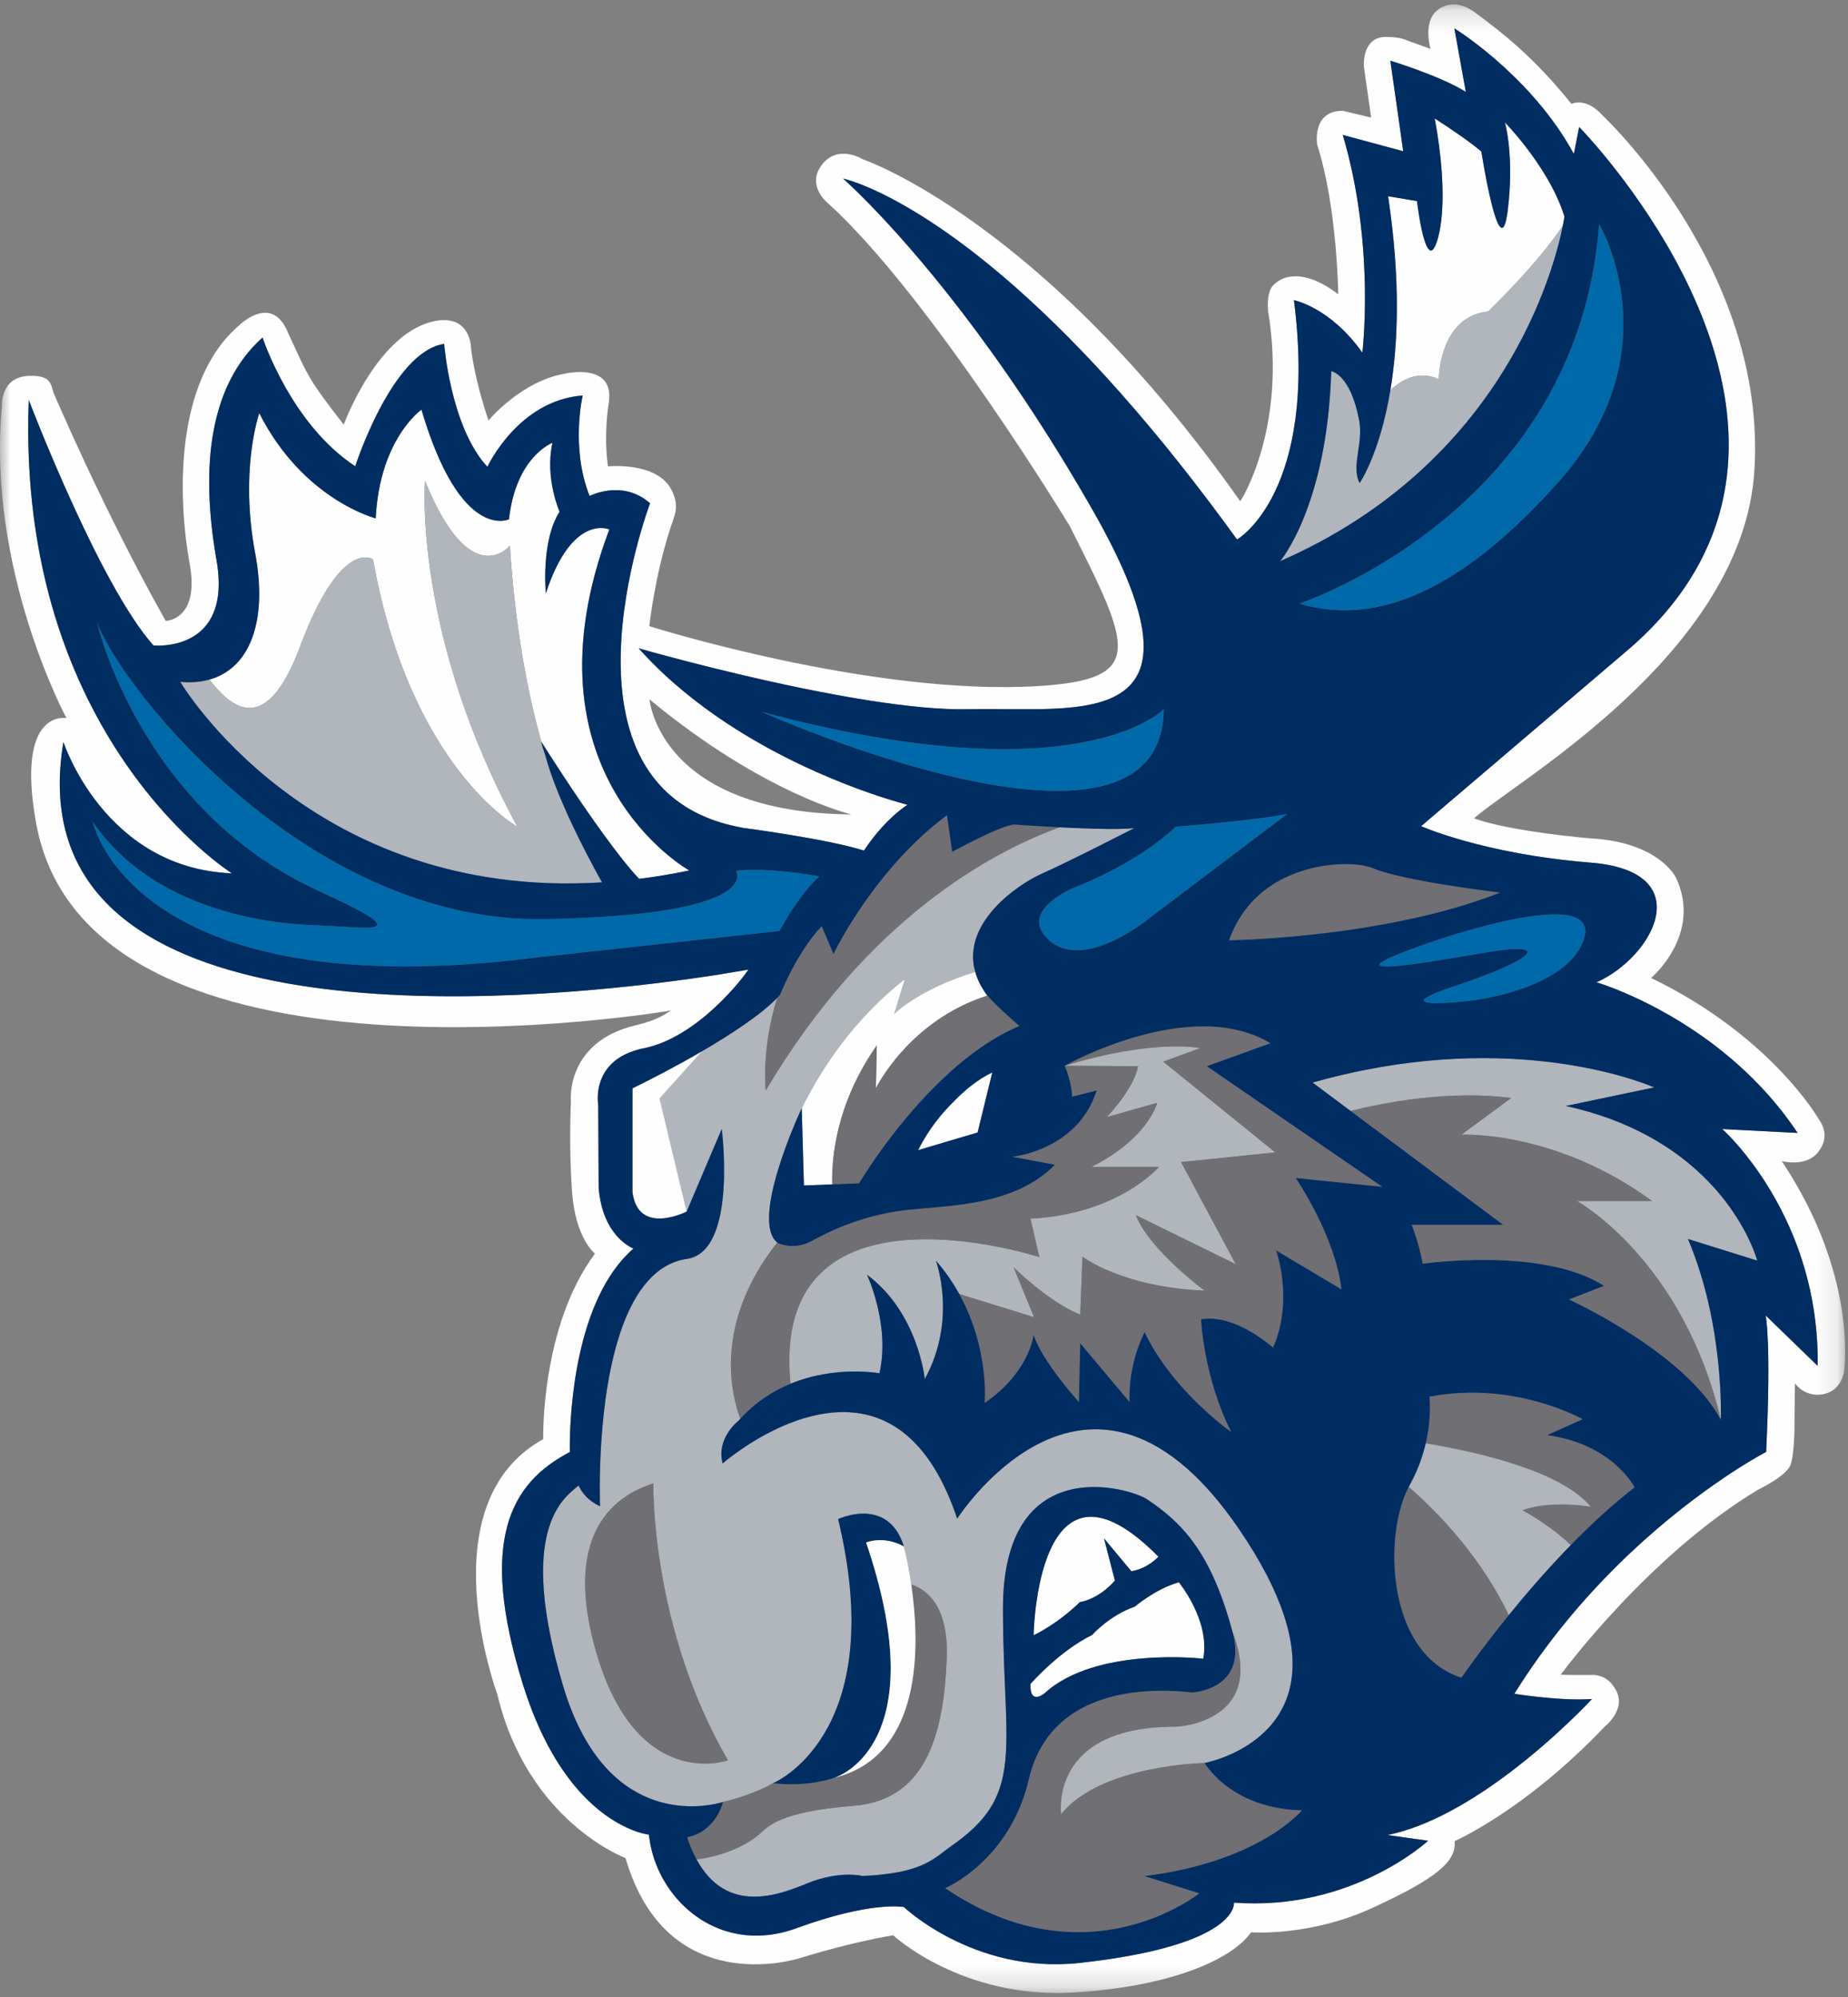
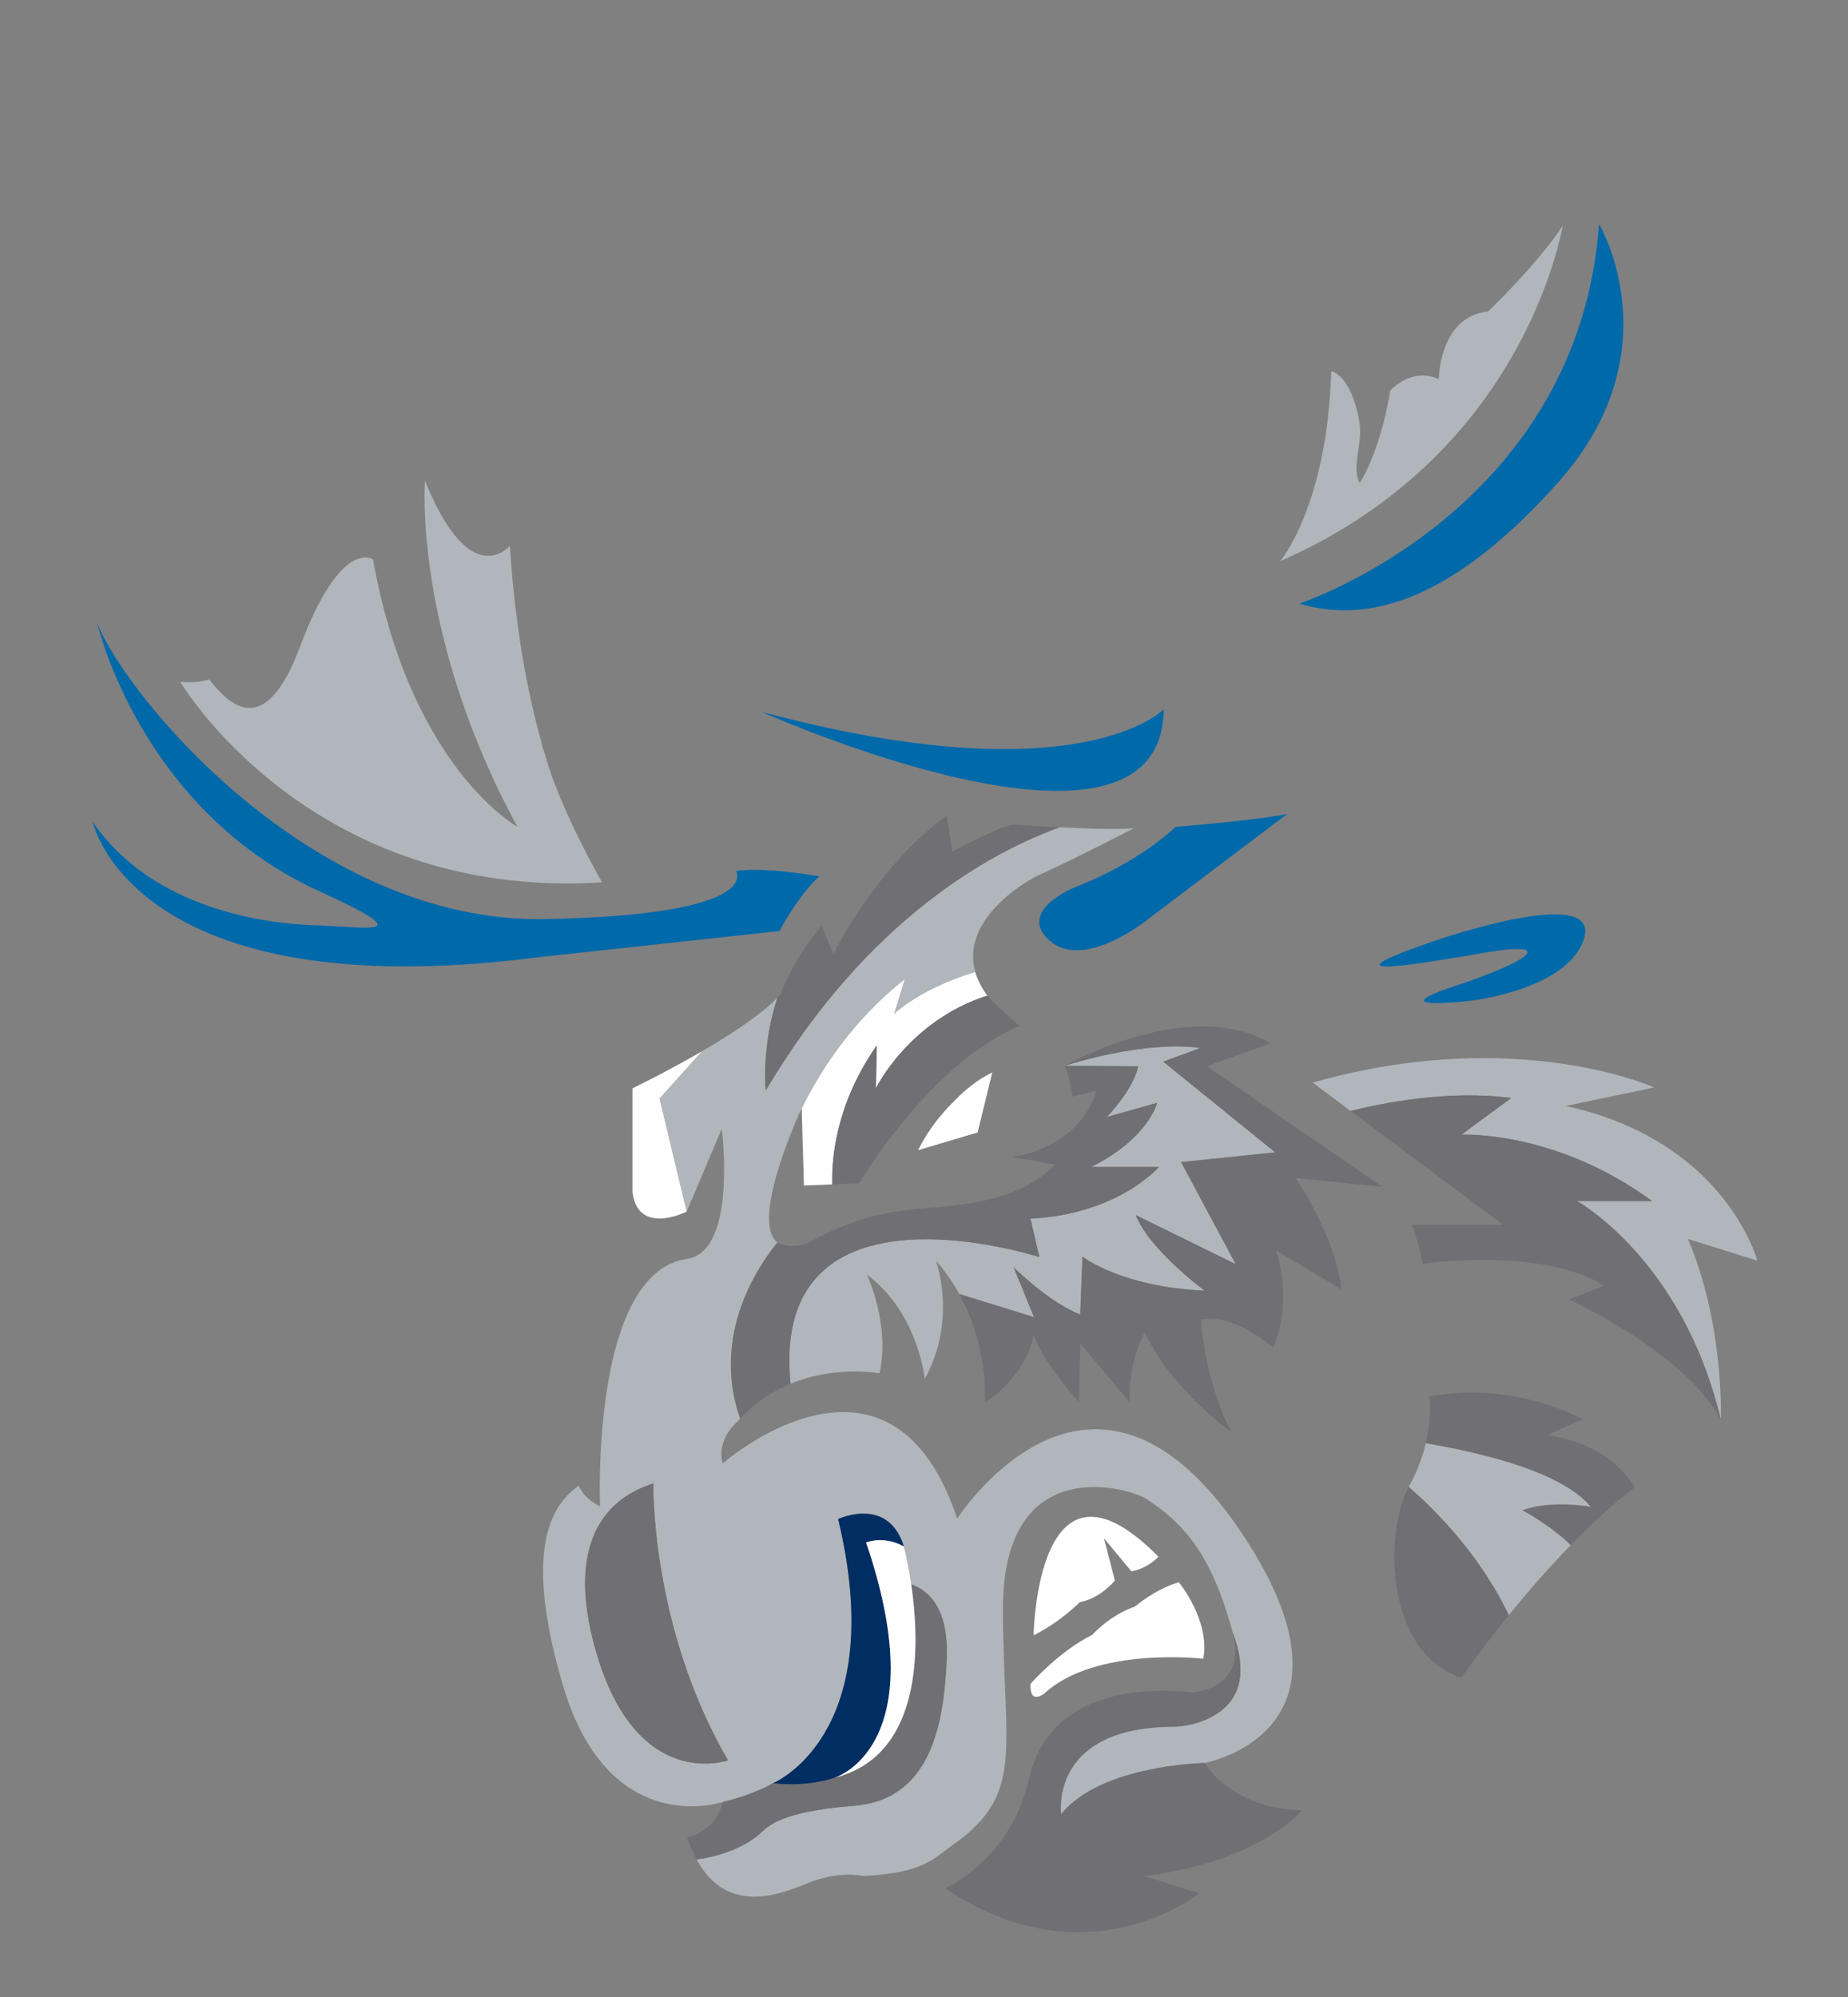
<svg xmlns="http://www.w3.org/2000/svg" xmlns:xlink="http://www.w3.org/1999/xlink" width="87" height="94" viewBox="0 0 87 94">
  <rect x="0" y="0" width="87" height="94" fill="#808080" stroke="none" />
  <defs>
    <polygon id="logo_moose-a" points="0 .194 86.862 .194 86.862 93.792 0 93.792" />
  </defs>
  <g fill="none" fill-rule="evenodd">
    <g transform="translate(0 .014)">
      <mask id="logo_moose-b" fill="#fff">
        <use xlink:href="#logo_moose-a" />
      </mask>
-       <path fill="#FEFEFE" d="M30.579,32.906 C35.992,37.385 40.093,38.321 40.093,38.321 C31.015,38.236 30.579,32.906 30.579,32.906 L30.579,32.906 Z M83.125,61.903 C83.125,61.903 83.394,63.133 83.146,68.325 C83.146,68.325 82.446,68.686 81.337,69.423 C81.135,69.557 80.915,69.709 80.687,69.869 C78.208,71.605 74.327,74.836 71.291,79.71 C71.291,79.71 73.473,80.061 74.947,79.956 C74.947,79.956 73.317,81.725 71.067,83.423 C69.362,84.71 67.301,85.955 65.32,86.358 L67.231,86.627 C67.231,86.627 63.649,89.956 58.092,89.538 C58.092,89.538 58.381,91.538 50.852,92.375 C48.302,92.659 46.183,91.957 44.724,91.208 C43.343,90.498 42.553,89.746 42.553,89.746 C42.553,89.746 41.049,89.445 37.492,90.744 C35.155,91.597 33.09,90.792 31.826,89.303 C31.121,88.472 30.663,87.429 30.55,86.34 C30.55,86.34 30.179,86.303 29.607,86.053 C28.33,85.494 26.045,83.875 24.608,79.234 C22.528,72.513 24.015,69.797 26.827,68.33 C26.827,68.33 26.823,68.207 26.825,67.992 C26.834,66.589 27.051,61.157 29.823,58.753 C29.823,58.753 28.368,58.222 28.184,55.888 L28.164,51.994 C28.164,51.994 28.016,51.201 28.471,50.461 C28.766,49.982 29.313,49.526 30.32,49.322 C32.88,48.805 35.044,45.936 35.234,45.62 C35.234,45.62 33.403,45.968 30.612,46.298 C21.172,47.412 0.741,48.325 2.985,34.91 C2.985,34.91 4.908,40.859 10.921,41.093 C10.921,41.093 0.752,34.724 1.354,18.812 C1.354,18.812 4.673,27.523 7.226,30.366 C7.226,30.366 10.962,30.746 10.192,26.344 C9.422,21.943 9.858,18.119 12.359,15.872 C12.359,15.872 13.692,19.95 16.725,21.932 C16.725,21.932 18.458,16.538 20.911,16.173 C20.911,16.173 21.203,20.071 22.945,21.96 C22.945,21.96 24.39,18.829 27.432,18.601 C27.432,18.601 26.85,21.042 27.756,23.331 C27.756,23.331 29.301,22.525 30.603,23.673 C30.603,23.673 25.509,37.172 34.868,38.929 C34.908,38.937 34.947,38.946 34.988,38.953 C34.988,38.953 38.91,39.464 40.676,40.021 C40.676,40.021 40.767,39.874 40.932,39.65 C41.229,39.245 41.765,38.585 42.446,38.062 C42.536,37.994 42.627,37.926 42.721,37.863 C42.721,37.863 42.029,37.692 40.932,37.31 C39.543,36.826 37.504,36.002 35.384,34.754 C34.405,34.177 33.409,33.51 32.452,32.744 C31.614,32.074 30.807,31.329 30.068,30.501 C30.068,30.501 31.004,30.77 32.452,31.143 C33.134,31.319 33.931,31.518 34.797,31.723 C36.665,32.165 38.857,32.634 40.932,32.958 C42.655,33.228 44.297,33.397 45.602,33.367 C50.752,33.247 57.507,34.625 51.452,24.015 C47.062,16.324 42.926,11.635 40.932,9.593 C40.142,8.785 39.688,8.39 39.688,8.39 C39.688,8.39 40.12,8.479 40.932,8.831 C43.346,9.878 49.125,13.265 56.937,23.62 C57.365,24.187 57.798,24.771 58.238,25.381 C58.238,25.381 62.072,23.191 60.916,14.114 C60.916,14.114 62.626,14.448 64.136,16.584 C64.136,16.584 64.719,11.894 63.365,6.866 C63.318,6.689 63.268,6.513 63.216,6.336 L65.174,6.866 L66.061,7.105 L66.027,6.866 L65.454,2.842 C65.454,2.842 67.806,3.558 69.008,4.311 L68.468,1.32 C68.468,1.32 71.849,3.396 73.887,6.866 C73.958,6.986 74.027,7.108 74.095,7.232 L74.166,6.866 L74.342,5.962 C74.342,5.962 74.66,6.285 75.158,6.866 C78.01,10.19 86.831,22.011 76.495,30.698 L74.071,32.764 L66.903,38.872 C66.903,38.872 69.832,40.183 74.886,40.588 C80.018,40.998 77.848,45.023 75.162,46.221 C75.162,46.221 77.867,47.01 80.722,49.188 C81.861,50.058 83.024,51.148 84.049,52.498 C84.247,52.76 84.441,53.029 84.628,53.31 L84.049,53.28 L81.08,53.128 C81.08,53.128 81.204,53.238 81.408,53.45 C82.455,54.534 85.652,58.339 85.573,64.275 L83.125,61.903 Z M83.879,54.634 C83.879,54.634 85.029,54.946 85.596,54.212 C86.164,53.478 85.781,52.891 85.614,52.647 C85.614,52.647 83.384,48.747 77.729,46.017 C77.729,46.017 80.165,43.976 78.897,41.286 C78.897,41.286 78.099,39.609 74.847,39.445 C74.847,39.445 71.081,39.126 69.395,38.503 C71.342,36.76 82.039,30.756 82.592,22.153 C83.201,12.656 75.468,5.443 75.468,5.443 C74.644,4.512 73.984,4.878 73.984,4.878 C72.156,2.61 70.65,1.473 69.457,0.587 C68.264,-0.298 67.544,0.587 67.544,0.587 C67.013,1.169 67.345,2.284 67.345,2.284 L66.4,1.948 C66.171,1.871 65.985,1.727 65.249,1.724 C64.09,1.719 64.21,3.129 64.21,3.129 L64.55,5.517 L63.215,5.201 C61.736,5.198 62.011,6.801 62.011,6.801 C62.953,9.714 63.002,13.836 63.002,13.836 C60.998,12.312 60.057,13.315 60.057,13.315 C59.577,13.593 59.7,14.633 59.7,14.633 C60.597,20.041 58.465,23.455 58.465,23.455 L58.384,23.575 C49.063,10.334 40.612,7.479 40.612,7.479 C40.612,7.479 39.423,6.738 38.669,7.773 C37.953,8.757 38.988,9.558 38.988,9.558 C43.809,13.938 50.359,24.743 50.359,24.743 C53.26,30.495 53.992,31.972 48.827,32.281 C40.991,32.749 30.566,29.458 30.566,29.458 C30.94,26.455 31.67,24.525 31.67,24.525 C31.794,24.146 31.964,23.748 31.617,23.053 C30.942,21.702 28.623,21.937 28.623,21.937 C28.407,20.411 28.653,18.998 28.653,18.998 C28.998,17.006 26.602,17.571 26.602,17.571 C24.522,17.929 22.998,19.776 22.998,19.776 C22.287,17.669 22.176,16.368 22.176,16.368 C22.176,16.368 22.171,14.818 20.553,15.085 C17.803,15.537 16.182,19.973 16.182,19.973 C14.444,17.747 14.472,17.612 13.597,15.727 C13.587,15.707 13.576,15.687 13.568,15.667 C12.81,13.756 11.264,15.295 11.264,15.295 C8.132,17.969 8.401,23.63 8.929,26.519 C9.416,29.183 7.801,29.21 7.801,29.21 C4.874,24.018 2.526,18.483 2.526,18.483 C2.395,18.143 2.458,17.63 1.354,17.677 C-0.005,17.735 0.091,19.105 0.091,19.105 C-0.627,26.83 3.128,33.785 3.128,33.785 C3.128,33.785 0.733,33.314 1.695,38.702 C4.114,52.236 31.595,47.549 31.595,47.549 C31.315,47.711 30.985,47.993 29.946,48.239 C26.587,49.032 26.878,51.823 26.878,51.823 C26.878,51.823 26.77,53.902 26.932,56.098 C27.094,58.294 28.011,58.991 28.011,58.991 C25.445,62.429 25.573,67.723 25.573,67.723 C20.078,70.765 23.408,79.714 23.408,79.714 C24.835,85.738 29.447,87.44 29.447,87.44 C31.266,93.675 36.713,92.445 37.689,92.142 C40.186,91.366 42.05,91.076 42.05,91.076 C42.05,91.076 45.262,94.07 50.503,93.771 C54.833,93.524 57.905,92.328 58.901,90.934 C58.901,90.934 61.663,91.151 64.62,89.783 C67.577,88.416 68.572,87.626 68.48,86.643 C68.48,86.643 71.795,85.205 75.554,81.244 C75.554,81.244 76.521,80.496 76.115,79.618 C75.721,78.763 74.996,78.816 74.856,78.824 C74.856,78.824 73.752,78.83 73.475,78.81 C73.475,78.81 77.563,73.234 82.749,70.113 C82.749,70.113 84.081,69.48 84.292,68.938 C84.503,68.399 84.482,66.77 84.482,66.77 L84.503,65.094 C84.503,65.094 84.93,65.741 85.774,65.619 C86.617,65.496 86.818,64.684 86.823,64.466 C86.827,64.248 87.419,59.95 83.879,54.634 L83.879,54.634 Z" mask="url(#logo_moose-b)" />
    </g>
    <path fill="#B0B6BB" d="M34.663,66.494 C34.648,66.422 34.632,66.339 34.616,66.249 C34.631,66.33 34.646,66.411 34.663,66.494 M34.271,82.856 C34.271,82.856 29.99,84.386 28.071,77.773 C26.152,71.161 30.064,70.086 30.758,69.816 C30.758,69.816 30.608,76.547 34.271,82.856 M36.592,58.484 C35.959,57.968 36.2,56.487 36.622,55.087 C36.965,53.95 37.426,52.867 37.633,52.401 C37.702,52.248 37.743,52.16 37.743,52.16 L37.743,52.175 C38.639,50.349 40.15,48.017 42.595,46.088 L42.093,47.731 C42.093,47.731 43.227,46.568 45.913,45.747 C45.248,43.413 47.979,41.6 49.015,41.138 C50.406,40.519 53.402,38.975 53.402,38.975 C52.777,39.058 51.214,39.006 49.885,38.939 C46.73,40.082 40.867,43.192 36.049,51.328 C36.049,51.328 35.832,49.349 36.593,46.964 C35.798,47.782 34.381,48.705 33.044,49.483 L31.05,51.703 L32.326,57.027 L33.978,53.138 C33.978,53.138 34.728,58.906 32.343,59.252 C29.377,59.683 28.537,64.487 28.313,67.789 C28.192,69.559 28.248,70.898 28.248,70.898 C27.443,70.517 27.244,69.92 27.244,69.92 C26.523,70.502 24.332,71.99 26.5,79.322 C28.437,85.875 32.934,85.101 33.868,84.862 L34.028,84.817 C34.036,84.814 34.04,84.813 34.04,84.813 C34.04,84.813 34.04,84.813 34.04,84.813 C35.53,84.461 36.383,83.937 36.383,83.937 L36.414,83.924 C36.829,83.736 41.807,81.258 39.458,71.501 C39.458,71.501 40.426,71.041 41.318,71.35 C41.813,71.522 42.285,71.931 42.553,72.79 C42.553,72.79 42.744,73.508 42.9,74.577 C43.61,74.81 44.674,75.576 44.569,78.079 C44.435,81.258 43.781,84.715 40.189,84.996 C36.685,85.269 36.136,85.987 35.777,86.308 C35.008,86.994 33.716,87.419 32.79,87.515 C34.229,90.172 36.725,89.166 38.021,88.639 C39.532,88.025 40.613,88.299 40.613,88.299 C43.507,88.172 43.997,87.436 44.815,86.867 C46.31,85.827 46.965,84.848 47.227,83.55 C47.575,81.819 47.222,79.52 47.217,75.743 C47.206,68.247 53.192,70.027 54.001,70.569 C54.414,70.846 54.795,71.123 55.149,71.45 C56.292,72.481 57.263,73.963 58.029,76.826 C58.961,79.28 57.956,80.38 56.915,80.872 C56.151,81.273 55.31,81.271 55.31,81.271 C49.35,81.271 49.956,85.393 49.956,85.393 C51.819,83.064 56.711,82.981 56.711,82.981 C56.711,82.981 62.412,81.938 60.435,75.997 C60.049,74.834 59.37,73.485 58.294,71.919 C57.482,70.735 56.68,69.823 55.897,69.131 C52.321,65.971 49.139,67.443 47.163,69.131 C45.844,70.258 45.062,71.48 45.062,71.48 C44.751,70.545 44.393,69.77 44.002,69.131 C43.367,68.092 42.643,67.415 41.882,67.003 C38.353,65.09 34.02,68.881 34.02,68.881 C33.704,67.701 34.752,66.884 34.752,66.884 C34.765,66.87 34.778,66.856 34.791,66.842 C34.811,66.819 34.832,66.799 34.852,66.777 C34.365,65.455 33.668,62.19 36.592,58.484" />
    <path fill="#B0B6BB" d="M47.718,59.647 C47.718,59.647 49.381,61.303 50.855,61.872 L50.96,59.148 C50.96,59.148 52.797,60.582 56.711,60.749 C56.711,60.749 54.122,58.842 53.47,57.193 L58.175,59.501 L55.603,54.697 L60.036,54.24 L54.762,49.969 L56.502,49.332 C56.502,49.332 54.331,48.874 50.123,50.164 L53.574,50.185 C53.574,50.185 53.512,51.047 52.11,52.576 L54.473,51.911 C54.473,51.911 54.087,53.563 51.378,54.926 L54.557,54.926 C54.557,54.926 52.66,57.152 48.513,57.359 L48.931,59.169 C48.931,59.169 36.211,55.033 37.216,65.13 C39.349,64.253 41.403,64.638 41.403,64.638 C41.925,62.359 40.817,60.001 40.817,60.001 C43.232,61.787 43.536,64.908 43.536,64.908 C45.088,62.086 44.059,59.335 44.059,59.335 C44.507,59.846 44.867,60.377 45.159,60.906 L48.681,61.997 L47.718,59.647 Z" />
    <path fill="#706F73" d="M48.931,59.169 L48.513,57.359 C52.661,57.152 54.557,54.926 54.557,54.926 L51.378,54.926 C54.087,53.563 54.473,51.911 54.473,51.911 L52.11,52.576 C53.512,51.047 53.574,50.185 53.574,50.185 L50.124,50.164 C50.454,50.94 50.479,51.619 50.479,51.619 L51.629,51.328 C51.283,52.416 50.615,53.128 49.925,53.593 C48.819,54.337 47.656,54.448 47.656,54.448 L49.663,54.822 C47.807,56.722 44.837,56.732 42.814,56.939 C41.832,57.039 40.979,57.255 40.27,57.496 C39.26,57.839 38.545,58.235 38.187,58.426 C37.355,58.871 36.613,58.503 36.613,58.503 C36.606,58.497 36.6,58.49 36.592,58.484 C33.668,62.19 34.365,65.455 34.852,66.777 C35.578,65.984 36.403,65.464 37.216,65.13 C36.211,55.033 48.931,59.169 48.931,59.169" />
    <path fill="#706F73" d="M56.816,50.185 L59.806,49.103 C56.042,46.831 50.124,50.164 50.124,50.164 C54.331,48.874 56.502,49.332 56.502,49.332 L54.762,49.969 L60.036,54.24 L55.603,54.697 L58.175,59.501 L53.47,57.193 C54.122,58.842 56.711,60.749 56.711,60.749 C52.797,60.582 50.96,59.148 50.96,59.148 L50.856,61.872 C49.381,61.303 47.718,59.647 47.718,59.647 L48.681,61.997 L45.16,60.906 C46.59,63.491 46.359,66.031 46.359,66.031 C48.466,64.596 48.66,62.829 48.66,62.829 C49.067,64.092 50.793,65.99 50.793,65.99 L50.856,63.224 L53.177,65.99 C53.109,64.097 53.888,62.704 53.888,62.704 C55.184,65.454 57.966,67.404 57.966,67.404 C56.649,64.793 56.544,62.101 56.544,62.101 C58.144,61.804 59.932,63.432 59.932,63.432 C60.92,61.191 60.078,58.857 60.078,58.857 L63.152,60.687 C62.865,58.17 60.999,55.446 60.999,55.446 L65.077,55.862 L56.816,50.185 Z" />
    <path fill="#FEFEFE" d="M42.595,46.088 C40.15,48.017 38.639,50.349 37.743,52.175 L37.847,55.8 L39.181,55.746 C39.146,54.55 39.343,51.967 41.277,49.207 L41.235,51.224 C41.235,51.224 42.778,48.045 46.481,46.863 C46.197,46.48 46.015,46.107 45.913,45.747 C43.227,46.568 42.093,47.731 42.093,47.731 L42.595,46.088 Z" />
    <path fill="#706F73" d="M36.049 51.328C40.867 43.192 46.73 40.082 49.884 38.939 48.71 38.88 47.718 38.809 47.718 38.809 47.002 38.902 44.827 40.094 44.827 40.094L44.581 38.372C43.044 39.513 41.819 40.928 40.932 42.149 39.821 43.678 39.239 44.902 39.239 44.902L38.684 43.592C37.499 44.85 36.723 46.827 36.723 46.827 36.682 46.872 36.638 46.918 36.593 46.964 35.832 49.349 36.049 51.328 36.049 51.328M41.235 51.224L41.277 49.207C39.343 51.967 39.146 54.55 39.181 55.746L40.27 55.703 40.441 55.696C40.771 55.166 41.099 54.676 41.424 54.217 42.712 52.422 45.142 49.487 47.99 48.292 47.99 48.292 47.949 48.256 47.88 48.196 47.595 47.943 46.828 47.26 46.57 46.954 46.554 46.934 46.539 46.915 46.526 46.899 46.518 46.888 46.505 46.88 46.489 46.875 46.486 46.87 46.484 46.867 46.481 46.862 42.778 48.045 41.235 51.224 41.235 51.224M49.956 85.393C49.956 85.393 49.349 81.271 55.31 81.271 55.31 81.271 56.123 81.247 56.915 80.872 57.956 80.38 58.961 79.28 58.029 76.826 58.574 78.863 57.234 79.44 56.531 79.601 56.297 79.655 56.133 79.662 56.133 79.662 53.384 79.352 49.483 79.78 48.486 83.55 48.469 83.615 48.45 83.679 48.435 83.747 47.552 87.581 44.5 88.874 44.5 88.874 51.161 93.387 56.46 89.116 56.46 89.116L53.888 88.305C59.341 87.618 61.291 85.206 61.291 85.206 59.07 85.165 57.779 84.195 57.162 83.55 56.851 83.224 56.711 82.981 56.711 82.981 56.711 82.981 51.82 83.064 49.956 85.393M40.189 84.996C43.781 84.715 44.435 81.258 44.569 78.079 44.674 75.576 43.61 74.81 42.9 74.577 42.925 74.749 42.95 74.93 42.972 75.119 43.316 78.013 43.223 82.694 39.283 83.675 39.283 83.675 39.318 83.664 39.379 83.64 38.561 83.933 37.574 84.053 36.383 83.937 36.383 83.937 35.53 84.462 34.04 84.813 33.606 86.327 32.347 86.474 32.347 86.474 32.479 86.872 32.628 87.216 32.79 87.515 33.716 87.419 35.008 86.994 35.777 86.308 36.136 85.987 36.685 85.269 40.189 84.996" />
    <path fill="#706F73" d="M36.383 83.937C36.383 83.937 36.396 83.932 36.414 83.924L36.383 83.937zM34.028 84.817L33.868 84.862C33.951 84.841 34.006 84.824 34.028 84.817M30.757 69.816C30.064 70.086 26.152 71.161 28.071 77.773 29.99 84.386 34.271 82.856 34.271 82.856 30.608 76.547 30.757 69.816 30.757 69.816" />
    <path fill="#FEFEFE" d="M33.044,49.483 C32.401,49.857 31.777,50.197 31.249,50.476 C30.382,50.933 29.775,51.225 29.775,51.225 L29.775,56.112 C30.041,58.196 32.326,57.027 32.326,57.027 L31.05,51.703 L33.044,49.483 Z" />
    <path fill="#002D62" d="M39.379,83.64 C40.037,83.376 43.789,81.448 40.775,72.603 C40.775,72.603 41.594,72.256 42.553,72.79 C42.285,71.931 41.813,71.522 41.318,71.35 C40.426,71.041 39.458,71.501 39.458,71.501 C41.807,81.258 36.829,83.736 36.414,83.924 C36.396,83.932 36.383,83.937 36.383,83.937 C37.574,84.053 38.561,83.933 39.379,83.64" />
    <path fill="#0069AA" d="M49.35,44.216 C51.032,45.816 54.195,43.152 54.195,43.152 L60.601,38.31 C59.026,38.631 55.352,38.913 55.352,38.913 C53.393,40.744 50.604,41.762 50.604,41.762 C50.604,41.762 47.903,42.84 49.35,44.216" />
-     <path fill="#706F73" d="M64.24,40.749 C62.808,40.47 59.078,40.815 57.862,44.258 C57.862,44.258 60.749,44.22 64.24,43.661 C66.313,43.329 68.599,42.813 70.619,42.012 C70.619,42.012 65.996,41.464 64.62,40.858 C64.525,40.817 64.396,40.779 64.24,40.749" />
    <path fill="#B0B6BB" d="M77.58,53.464 C76.513,52.885 75.239,52.388 73.714,52.056 L77.876,51.183 C77.876,51.183 72.454,48.733 64.24,50.365 C63.449,50.522 62.634,50.715 61.793,50.954 L63.583,52.29 C65.11,51.908 68.2,51.296 71.142,51.682 L68.799,53.408 C68.799,53.408 73.201,53.179 77.771,56.527 L74.237,56.527 C74.237,56.527 79.214,59.269 81.013,66.822 C81.013,66.822 81.19,62.371 79.465,58.316 L82.728,59.335 C82.728,59.335 81.79,55.749 77.58,53.464" />
    <path fill="#706F73" d="M74.237 56.528L77.771 56.528C73.202 53.179 68.799 53.408 68.799 53.408L71.142 51.682C68.2 51.296 65.11 51.908 63.583 52.29L64.24 52.78 65.156 53.464 70.765 57.65 66.457 57.65C66.457 57.65 66.781 58.426 66.98 59.481 66.98 59.481 72.622 58.669 75.512 60.52L73.86 61.165C73.86 61.165 79.292 63.617 81.012 66.822 79.214 59.269 74.237 56.528 74.237 56.528M72.835 67.55L74.509 66.801C74.509 66.801 71.295 64.967 67.293 65.74 67.293 65.74 67.417 66.664 67.119 67.935 70.031 68.428 73.559 69.331 74.885 70.919 74.885 70.919 73.049 70.578 71.664 71.085 71.664 71.085 72.947 71.756 73.946 72.728 74.89 71.76 75.909 70.814 76.955 70.004 76.955 70.004 75.914 67.961 72.835 67.55M66.322 69.979C65.141 72.193 65.222 77.808 68.799 78.967 68.799 78.967 69.665 77.702 71.033 76.016 70.357 74.597 68.964 72.287 66.322 69.979" />
    <path fill="#B0B6BB" d="M74.885,70.919 C73.559,69.332 70.031,68.428 67.119,67.935 C66.978,68.539 66.743,69.22 66.352,69.92 C66.342,69.939 66.332,69.96 66.322,69.979 C68.964,72.287 70.357,74.597 71.034,76.016 C71.851,75.01 72.847,73.855 73.946,72.728 C72.947,71.756 71.664,71.085 71.664,71.085 C73.049,70.578 74.885,70.919 74.885,70.919" />
-     <path fill="#FEFEFE" d="M67.733,17.846 C67.733,17.846 67.753,14.892 70.054,14.664 C70.054,14.664 72.353,12.47 73.576,10.62 C73.631,10.345 73.651,10.193 73.651,10.193 C73.262,8.928 72.455,7.716 71.806,6.88 C71.274,6.195 70.849,5.763 70.849,5.763 C70.849,5.763 70.963,6.159 71.036,6.88 C71.108,7.59 71.14,8.616 70.982,9.891 C70.621,12.808 69.74,7.136 69.74,7.136 C69.648,7.055 69.542,6.969 69.428,6.88 C68.674,6.291 67.544,5.576 67.544,5.576 C67.627,6.024 67.696,6.459 67.751,6.88 C67.983,8.663 67.964,10.176 67.712,11.143 C67.156,13.274 66.708,9.465 66.708,9.465 L65.348,9.236 C65.948,13.211 65.814,16.215 65.454,18.371 C65.906,17.937 66.73,17.391 67.733,17.846" />
    <path fill="#B0B6BB" d="M73.576,10.62 C72.352,12.47 70.054,14.664 70.054,14.664 C67.752,14.892 67.733,17.846 67.733,17.846 C66.73,17.391 65.906,17.937 65.454,18.371 C64.952,21.381 64.01,22.733 64.01,22.733 C63.595,21.984 64.189,20.883 63.989,19.801 C63.58,17.596 62.672,17.472 62.672,17.472 C62.48,23.828 60.267,26.414 60.267,26.414 C70.783,21.811 73.163,12.692 73.576,10.62" />
-     <path fill="#FEFEFE" d="M14.12,30.449 C16.064,25.25 17.561,26.331 17.561,26.331 C19.321,36.146 24.358,38.913 24.358,38.913 C19.426,29.838 20.008,22.629 20.008,22.629 C22.159,27.946 24.003,25.686 24.003,25.686 C24.253,29.517 24.82,32.549 25.485,34.914 C25.513,34.96 27.052,37.414 28.52,39.418 L28.53,39.418 C29.089,40.189 29.638,40.893 30.09,41.367 C30.855,41.27 31.642,41.14 32.452,40.972 C32.452,40.972 24.345,36.454 28.687,24.917 C28.687,24.917 26.931,24.142 25.696,27.932 C25.696,27.932 25.456,25.467 26.345,24.085 C26.345,24.085 25.639,22.508 26.01,20.841 C26.01,20.841 24.295,21.469 23.961,24.439 C23.961,24.439 21.692,25.549 19.841,19.281 C19.841,19.281 17.875,20.649 17.687,24.397 C17.687,24.397 14.28,23.534 12.207,19.448 C12.207,19.448 11.271,22.077 12.011,26.029 C12.618,29.274 11.749,31.456 9.86,31.986 C10.72,33.084 12.436,34.954 14.12,30.449" />
    <path fill="#B0B6BB" d="M28.342,41.531 C28.23,41.33 28.089,41.073 27.929,40.776 C27.378,39.747 26.613,38.227 26.082,36.81 C25.934,36.414 25.805,36.027 25.703,35.66 C25.629,35.394 25.523,35.151 25.483,34.912 C25.483,34.912 25.484,34.914 25.485,34.914 C24.82,32.549 24.253,29.517 24.003,25.686 C24.003,25.686 22.159,27.946 20.008,22.629 C20.008,22.629 19.426,29.838 24.358,38.913 C24.358,38.913 19.321,36.146 17.561,26.331 C17.561,26.331 16.064,25.25 14.12,30.449 C12.436,34.954 10.72,33.084 9.86,31.986 C9.448,32.101 8.989,32.14 8.485,32.092 C8.485,32.092 14.561,42.396 28.342,41.531" />
    <path fill="#0069AA" d="M38.579 41.25C38.579 41.25 36.136 40.791 34.648 40.993 34.648 40.993 36.049 43.066 25.655 43.259 14.738 43.463 5.942 32.795 4.574 29.326 4.574 29.326 6.594 38.1 15.009 41.937 19.918 44.175 17.256 43.622 14.873 43.552 12.49 43.482 7.185 42.794 4.365 38.684 4.365 38.684 6.215 47.502 25.312 45.06L36.697 43.821C36.697 43.821 37.612 42.082 38.579 41.25M69.884 44.844C73.253 44.267 72.171 45.189 68.487 46.413 64.803 47.637 69.287 47.096 69.287 47.096 69.287 47.096 73.4 46.618 74.438 44.515 76.035 41.278 67.295 44.367 67.295 44.367 62.184 46.146 66.515 45.421 69.884 44.844M54.787 33.381C54.787 33.381 50.866 37.52 35.86 33.506 35.86 33.506 54.719 41.957 54.787 33.381M61.166 28.411C63.902 29.214 67.875 28.855 73.365 22.693 78.854 16.531 75.282 10.546 75.282 10.546 74.289 24.106 61.166 28.411 61.166 28.411" />
    <path fill="#FEFEFE" d="M49.182 79.695C51.598 77.484 56.648 78.073 56.648 78.073 56.983 76.271 55.498 74.475 55.498 74.475 54.386 74.789 53.428 75.619 53.428 75.619 52.232 76.03 51.42 76.95 51.42 76.95 49.857 77.717 48.513 79.258 48.513 79.258 48.468 80.3 49.182 79.695 49.182 79.695M54.536 73.269C48.8 67.467 48.66 76.97 48.66 76.97 49.951 76.325 50.834 75.411 50.834 75.411 51.823 75.227 52.486 74.391 52.486 74.391L51.974 72.408 53.26 73.955C54.035 73.836 54.536 73.269 54.536 73.269M43.222 54.136L46.011 53.308 46.024 53.304 46.715 50.476C46.02 50.81 45.405 51.32 44.891 51.855 44.311 52.425 43.698 53.18 43.222 54.136" />
    <path fill="#0069AA" d="M34.616,66.249 C34.632,66.339 34.648,66.422 34.663,66.494 C34.646,66.411 34.631,66.331 34.616,66.249" />
-     <path fill="#002D62" d="M79.465,58.316 C81.19,62.371 81.012,66.822 81.012,66.822 C79.292,63.617 73.86,61.165 73.86,61.165 L75.512,60.521 C72.622,58.669 66.98,59.481 66.98,59.481 C66.781,58.426 66.457,57.65 66.457,57.65 L70.765,57.65 L65.156,53.464 L64.24,52.781 L63.583,52.29 L61.793,50.954 C62.634,50.715 63.449,50.522 64.24,50.365 C72.454,48.733 77.875,51.183 77.875,51.183 L73.714,52.056 C75.239,52.388 76.513,52.885 77.58,53.464 C81.79,55.749 82.728,59.335 82.728,59.335 L79.465,58.316 Z M73.946,72.728 C72.847,73.855 71.851,75.01 71.034,76.016 C69.665,77.702 68.799,78.967 68.799,78.967 C65.222,77.808 65.141,72.193 66.322,69.979 C66.332,69.96 66.342,69.939 66.352,69.92 C66.743,69.221 66.978,68.539 67.119,67.936 C67.417,66.664 67.293,65.74 67.293,65.74 C71.295,64.967 74.509,66.801 74.509,66.801 L72.836,67.55 C75.914,67.962 76.955,70.004 76.955,70.004 C75.909,70.815 74.89,71.76 73.946,72.728 L73.946,72.728 Z M46.715,50.476 L46.024,53.304 L46.011,53.308 L43.222,54.136 C43.698,53.18 44.311,52.425 44.891,51.855 C45.405,51.32 46.02,50.809 46.715,50.476 L46.715,50.476 Z M51.42,76.95 C51.42,76.95 52.232,76.03 53.428,75.619 C53.428,75.619 54.386,74.789 55.498,74.475 C55.498,74.475 56.983,76.271 56.648,78.073 C56.648,78.073 51.598,77.484 49.182,79.695 C49.182,79.695 48.467,80.3 48.513,79.258 C48.513,79.258 49.857,77.717 51.42,76.95 L51.42,76.95 Z M52.487,74.392 C52.487,74.392 51.823,75.227 50.834,75.411 C50.834,75.411 49.951,76.325 48.66,76.97 C48.66,76.97 48.801,67.467 54.536,73.269 C54.536,73.269 54.035,73.836 53.261,73.955 L51.974,72.408 L52.487,74.392 Z M63.152,60.687 L60.078,58.857 C60.078,58.857 60.92,61.191 59.932,63.432 C59.932,63.432 58.144,61.804 56.544,62.101 C56.544,62.101 56.649,64.793 57.966,67.404 C57.966,67.404 55.184,65.454 53.888,62.704 C53.888,62.704 53.109,64.097 53.177,65.99 L50.855,63.224 L50.793,65.99 C50.793,65.99 49.067,64.092 48.66,62.829 C48.66,62.829 48.466,64.596 46.359,66.032 C46.359,66.032 46.59,63.492 45.159,60.906 C44.867,60.377 44.507,59.846 44.059,59.335 C44.059,59.335 45.088,62.086 43.536,64.908 C43.536,64.908 43.232,61.787 40.817,60.001 C40.817,60.001 41.925,62.359 41.402,64.638 C41.402,64.638 39.348,64.254 37.216,65.13 C36.403,65.464 35.578,65.984 34.852,66.778 C34.832,66.799 34.811,66.82 34.791,66.842 C34.778,66.856 34.765,66.869 34.752,66.884 C34.752,66.884 33.704,67.701 34.02,68.881 C34.02,68.881 38.353,65.09 41.882,67.003 C42.643,67.415 43.367,68.092 44.002,69.131 C44.393,69.77 44.751,70.545 45.062,71.48 C45.062,71.48 45.844,70.258 47.163,69.131 C49.139,67.443 52.321,65.971 55.897,69.131 C56.68,69.823 57.482,70.735 58.294,71.918 C59.37,73.485 60.049,74.835 60.436,75.997 C62.412,81.938 56.711,82.981 56.711,82.981 C56.711,82.981 56.851,83.224 57.162,83.55 C57.779,84.195 59.07,85.165 61.291,85.206 C61.291,85.206 59.341,87.618 53.888,88.305 L56.46,89.116 C56.46,89.116 51.161,93.387 44.5,88.874 C44.5,88.874 47.552,87.581 48.435,83.747 C48.45,83.679 48.469,83.615 48.486,83.55 C49.483,79.78 53.384,79.352 56.133,79.662 C56.133,79.662 56.297,79.654 56.531,79.601 C57.234,79.44 58.574,78.863 58.029,76.826 C57.263,73.963 56.292,72.481 55.149,71.45 C54.783,71.12 54.4,70.836 54.001,70.569 C53.192,70.027 47.206,68.247 47.217,75.743 C47.222,79.52 47.575,81.819 47.227,83.55 C46.966,84.848 46.31,85.827 44.815,86.867 C43.997,87.436 43.507,88.172 40.613,88.299 C40.613,88.299 39.533,88.025 38.021,88.639 C36.725,89.166 34.229,90.172 32.79,87.515 C32.628,87.216 32.479,86.872 32.347,86.474 C32.347,86.474 33.606,86.327 34.04,84.813 C34.04,84.813 34.04,84.813 34.04,84.813 C34.04,84.813 34.036,84.814 34.028,84.817 C34.006,84.824 33.951,84.841 33.868,84.862 C32.934,85.101 28.437,85.875 26.5,79.322 C24.332,71.99 26.523,70.502 27.244,69.92 C27.244,69.92 27.443,70.517 28.248,70.898 C28.248,70.898 28.192,69.559 28.312,67.789 C28.537,64.487 29.377,59.683 32.343,59.252 C34.727,58.906 33.978,53.138 33.978,53.138 L32.326,57.027 C32.326,57.027 30.042,58.196 29.775,56.111 L29.775,51.224 C29.775,51.224 30.382,50.933 31.249,50.476 C31.777,50.197 32.401,49.857 33.044,49.483 C34.381,48.705 35.798,47.782 36.593,46.964 C36.638,46.918 36.682,46.872 36.723,46.826 C36.723,46.826 37.498,44.85 38.684,43.592 L39.239,44.902 C39.239,44.902 39.821,43.677 40.932,42.149 C41.819,40.928 43.044,39.513 44.581,38.372 L44.827,40.094 C44.827,40.094 47.002,38.902 47.718,38.809 C47.718,38.809 48.71,38.88 49.884,38.939 C51.214,39.006 52.777,39.058 53.401,38.975 C53.401,38.975 50.406,40.519 49.015,41.138 C47.979,41.6 45.248,43.413 45.913,45.747 C46.015,46.107 46.197,46.48 46.481,46.862 C46.484,46.866 46.486,46.871 46.489,46.875 C46.505,46.88 46.518,46.888 46.526,46.899 C46.539,46.916 46.553,46.934 46.571,46.954 C46.828,47.26 47.594,47.943 47.881,48.196 C47.949,48.256 47.99,48.292 47.99,48.292 C45.142,49.487 42.712,52.422 41.424,54.217 C41.099,54.676 40.771,55.166 40.441,55.696 L40.269,55.703 L39.181,55.746 L37.847,55.8 L37.743,52.175 L37.743,52.16 C37.743,52.16 37.702,52.248 37.633,52.401 C37.426,52.867 36.965,53.95 36.622,55.087 C36.2,56.487 35.959,57.968 36.592,58.484 C36.6,58.49 36.606,58.497 36.613,58.503 C36.613,58.503 37.355,58.871 38.187,58.426 C38.545,58.235 39.26,57.839 40.269,57.496 C40.979,57.255 41.832,57.039 42.814,56.939 C44.837,56.732 47.807,56.722 49.663,54.822 L47.656,54.448 C47.656,54.448 48.82,54.337 49.925,53.593 C50.615,53.128 51.283,52.416 51.629,51.328 L50.479,51.619 C50.479,51.619 50.454,50.94 50.124,50.164 C50.124,50.164 56.042,46.83 59.806,49.103 L56.816,50.184 L65.077,55.862 L60.999,55.446 C60.999,55.446 62.865,58.17 63.152,60.687 L63.152,60.687 Z M25.312,45.06 C6.215,47.502 4.365,38.684 4.365,38.684 C7.185,42.794 12.49,43.482 14.873,43.552 C17.256,43.622 19.918,44.175 15.009,41.937 C6.594,38.1 4.574,29.326 4.574,29.326 C5.942,32.794 14.738,43.463 25.655,43.259 C36.049,43.066 34.648,40.992 34.648,40.992 C36.136,40.791 38.579,41.25 38.579,41.25 C37.612,42.082 36.697,43.821 36.697,43.821 L25.312,45.06 Z M9.86,31.986 C11.749,31.456 12.618,29.274 12.011,26.029 C11.271,22.077 12.207,19.448 12.207,19.448 C14.28,23.534 17.687,24.397 17.687,24.397 C17.875,20.649 19.841,19.281 19.841,19.281 C21.691,25.549 23.961,24.439 23.961,24.439 C24.295,21.469 26.01,20.841 26.01,20.841 C25.639,22.508 26.345,24.085 26.345,24.085 C25.456,25.467 25.697,27.932 25.697,27.932 C26.931,24.142 28.687,24.917 28.687,24.917 C24.345,36.454 32.452,40.972 32.452,40.972 C31.642,41.14 30.856,41.27 30.09,41.367 C29.638,40.893 29.084,40.188 28.52,39.418 C27.052,37.414 25.513,34.96 25.485,34.914 C25.485,34.914 25.483,34.912 25.483,34.912 C25.523,35.151 25.629,35.394 25.703,35.66 C25.804,36.027 25.934,36.414 26.082,36.81 C26.613,38.227 27.378,39.747 27.93,40.776 C28.088,41.073 28.23,41.33 28.342,41.531 C14.561,42.396 8.485,32.092 8.485,32.092 C8.989,32.14 9.448,32.101 9.86,31.986 L9.86,31.986 Z M35.86,33.506 C50.866,37.52 54.787,33.381 54.787,33.381 C54.719,41.957 35.86,33.506 35.86,33.506 L35.86,33.506 Z M60.601,38.31 L54.195,43.152 C54.195,43.152 51.032,45.816 49.349,44.216 C47.903,42.84 50.604,41.762 50.604,41.762 C50.604,41.762 53.393,40.744 55.352,38.913 C55.352,38.913 59.026,38.631 60.601,38.31 L60.601,38.31 Z M62.672,17.472 C62.672,17.472 63.58,17.596 63.989,19.801 C64.189,20.883 63.595,21.984 64.01,22.733 C64.01,22.733 64.952,21.381 65.454,18.371 C65.814,16.215 65.948,13.211 65.348,9.236 L66.708,9.465 C66.708,9.465 67.156,13.274 67.712,11.143 C67.964,10.176 67.984,8.663 67.751,6.88 C67.696,6.459 67.627,6.024 67.544,5.576 C67.544,5.576 68.674,6.291 69.428,6.88 C69.542,6.969 69.649,7.056 69.74,7.136 C69.74,7.136 70.621,12.808 70.982,9.891 C71.14,8.616 71.108,7.59 71.036,6.88 C70.963,6.159 70.849,5.763 70.849,5.763 C70.849,5.763 71.274,6.195 71.806,6.88 C72.454,7.715 73.262,8.928 73.651,10.193 C73.651,10.193 73.631,10.345 73.576,10.62 C73.163,12.692 70.783,21.811 60.267,26.414 C60.267,26.414 62.48,23.828 62.672,17.472 L62.672,17.472 Z M75.282,10.546 C75.282,10.546 78.854,16.531 73.365,22.693 C67.875,28.855 63.902,29.214 61.166,28.411 C61.166,28.411 74.289,24.106 75.282,10.546 L75.282,10.546 Z M70.619,42.012 C68.599,42.813 66.313,43.329 64.24,43.661 C60.749,44.22 57.861,44.258 57.861,44.258 C59.079,40.815 62.808,40.47 64.24,40.749 C64.395,40.779 64.525,40.817 64.62,40.859 C65.997,41.464 70.619,42.012 70.619,42.012 L70.619,42.012 Z M74.438,44.515 C73.4,46.619 69.288,47.096 69.288,47.096 C69.288,47.096 64.803,47.637 68.487,46.413 C72.171,45.189 73.253,44.267 69.884,44.844 C66.515,45.421 62.184,46.146 67.296,44.368 C67.296,44.368 76.035,41.278 74.438,44.515 L74.438,44.515 Z M81.08,53.142 L84.048,53.295 L84.628,53.325 C84.441,53.043 84.247,52.774 84.048,52.512 C83.024,51.162 81.861,50.072 80.722,49.202 C77.867,47.024 75.162,46.235 75.162,46.235 C77.848,45.037 80.018,41.013 74.886,40.602 C69.832,40.198 66.903,38.886 66.903,38.886 L74.071,32.778 L76.495,30.713 C86.831,22.025 78.01,10.204 75.158,6.88 C74.66,6.299 74.342,5.976 74.342,5.976 L74.166,6.88 L74.095,7.246 C74.027,7.122 73.958,7 73.887,6.88 C71.849,3.411 68.468,1.334 68.468,1.334 L69.008,4.325 C67.806,3.572 65.454,2.857 65.454,2.857 L66.027,6.88 L66.061,7.12 L65.174,6.88 L63.216,6.35 C63.268,6.527 63.318,6.704 63.365,6.88 C64.719,11.909 64.136,16.598 64.136,16.598 C62.626,14.463 60.916,14.128 60.916,14.128 C62.072,23.205 58.238,25.395 58.238,25.395 C57.798,24.785 57.365,24.201 56.936,23.634 C49.125,13.279 43.346,9.892 40.932,8.845 C40.12,8.493 39.688,8.404 39.688,8.404 C39.688,8.404 40.142,8.799 40.932,9.607 C42.926,11.649 47.062,16.338 51.452,24.029 C57.507,34.639 50.752,33.261 45.602,33.381 C44.297,33.412 42.655,33.242 40.932,32.973 C38.858,32.648 36.665,32.179 34.797,31.737 C33.931,31.532 33.134,31.333 32.452,31.158 C31.004,30.785 30.068,30.516 30.068,30.516 C30.807,31.343 31.614,32.088 32.452,32.758 C33.409,33.525 34.405,34.192 35.384,34.768 C37.504,36.016 39.543,36.84 40.932,37.324 C42.029,37.706 42.721,37.878 42.721,37.878 C42.627,37.941 42.536,38.008 42.446,38.077 C41.765,38.599 41.229,39.259 40.932,39.664 C40.767,39.888 40.676,40.035 40.676,40.035 C38.91,39.478 34.988,38.968 34.988,38.968 C34.947,38.96 34.908,38.951 34.868,38.944 C25.509,37.186 30.603,23.687 30.603,23.687 C29.301,22.54 27.756,23.345 27.756,23.345 C26.85,21.056 27.432,18.616 27.432,18.616 C24.389,18.844 22.945,21.975 22.945,21.975 C21.204,20.086 20.911,16.187 20.911,16.187 C18.458,16.552 16.724,21.946 16.724,21.946 C13.692,19.964 12.359,15.886 12.359,15.886 C9.858,18.133 9.422,21.957 10.192,26.359 C10.962,30.76 7.226,30.38 7.226,30.38 C4.673,27.538 1.354,18.827 1.354,18.827 C0.752,34.739 10.921,41.107 10.921,41.107 C4.908,40.874 2.985,34.925 2.985,34.925 C0.741,48.34 21.172,47.427 30.612,46.312 C33.403,45.982 35.234,45.635 35.234,45.635 C35.044,45.951 32.88,48.82 30.32,49.337 C29.313,49.54 28.766,49.996 28.471,50.476 C28.016,51.215 28.164,52.009 28.164,52.009 L28.184,55.902 C28.368,58.236 29.823,58.767 29.823,58.767 C27.051,61.171 26.834,66.603 26.825,68.006 C26.823,68.221 26.827,68.345 26.827,68.345 C24.015,69.811 22.528,72.528 24.608,79.248 C26.045,83.89 28.33,85.509 29.607,86.067 C30.179,86.317 30.55,86.354 30.55,86.354 C30.663,87.443 31.12,88.486 31.826,89.317 C33.09,90.806 35.155,91.612 37.492,90.758 C41.05,89.459 42.553,89.76 42.553,89.76 C42.553,89.76 43.343,90.513 44.724,91.222 C46.183,91.971 48.302,92.673 50.853,92.389 C58.381,91.552 58.092,89.552 58.092,89.552 C63.649,89.971 67.231,86.641 67.231,86.641 L65.32,86.372 C67.301,85.97 69.362,84.724 71.067,83.438 C73.317,81.74 74.947,79.97 74.947,79.97 C73.473,80.075 71.291,79.724 71.291,79.724 C74.327,74.851 78.208,71.62 80.687,69.883 C80.915,69.723 81.135,69.572 81.337,69.437 C82.446,68.7 83.146,68.34 83.146,68.34 C83.394,63.147 83.125,61.917 83.125,61.917 L85.573,64.289 C85.652,58.354 82.455,54.549 81.408,53.464 C81.204,53.252 81.08,53.142 81.08,53.142 L81.08,53.142 Z" />
    <path fill="#FEFEFE" d="M40.775,72.603 C43.79,81.448 40.037,83.377 39.38,83.64 C39.318,83.664 39.284,83.675 39.284,83.675 C43.223,82.694 43.316,78.013 42.972,75.119 C42.95,74.93 42.925,74.749 42.9,74.577 C42.744,73.508 42.553,72.79 42.553,72.79 C41.594,72.256 40.775,72.603 40.775,72.603" />
  </g>
</svg>